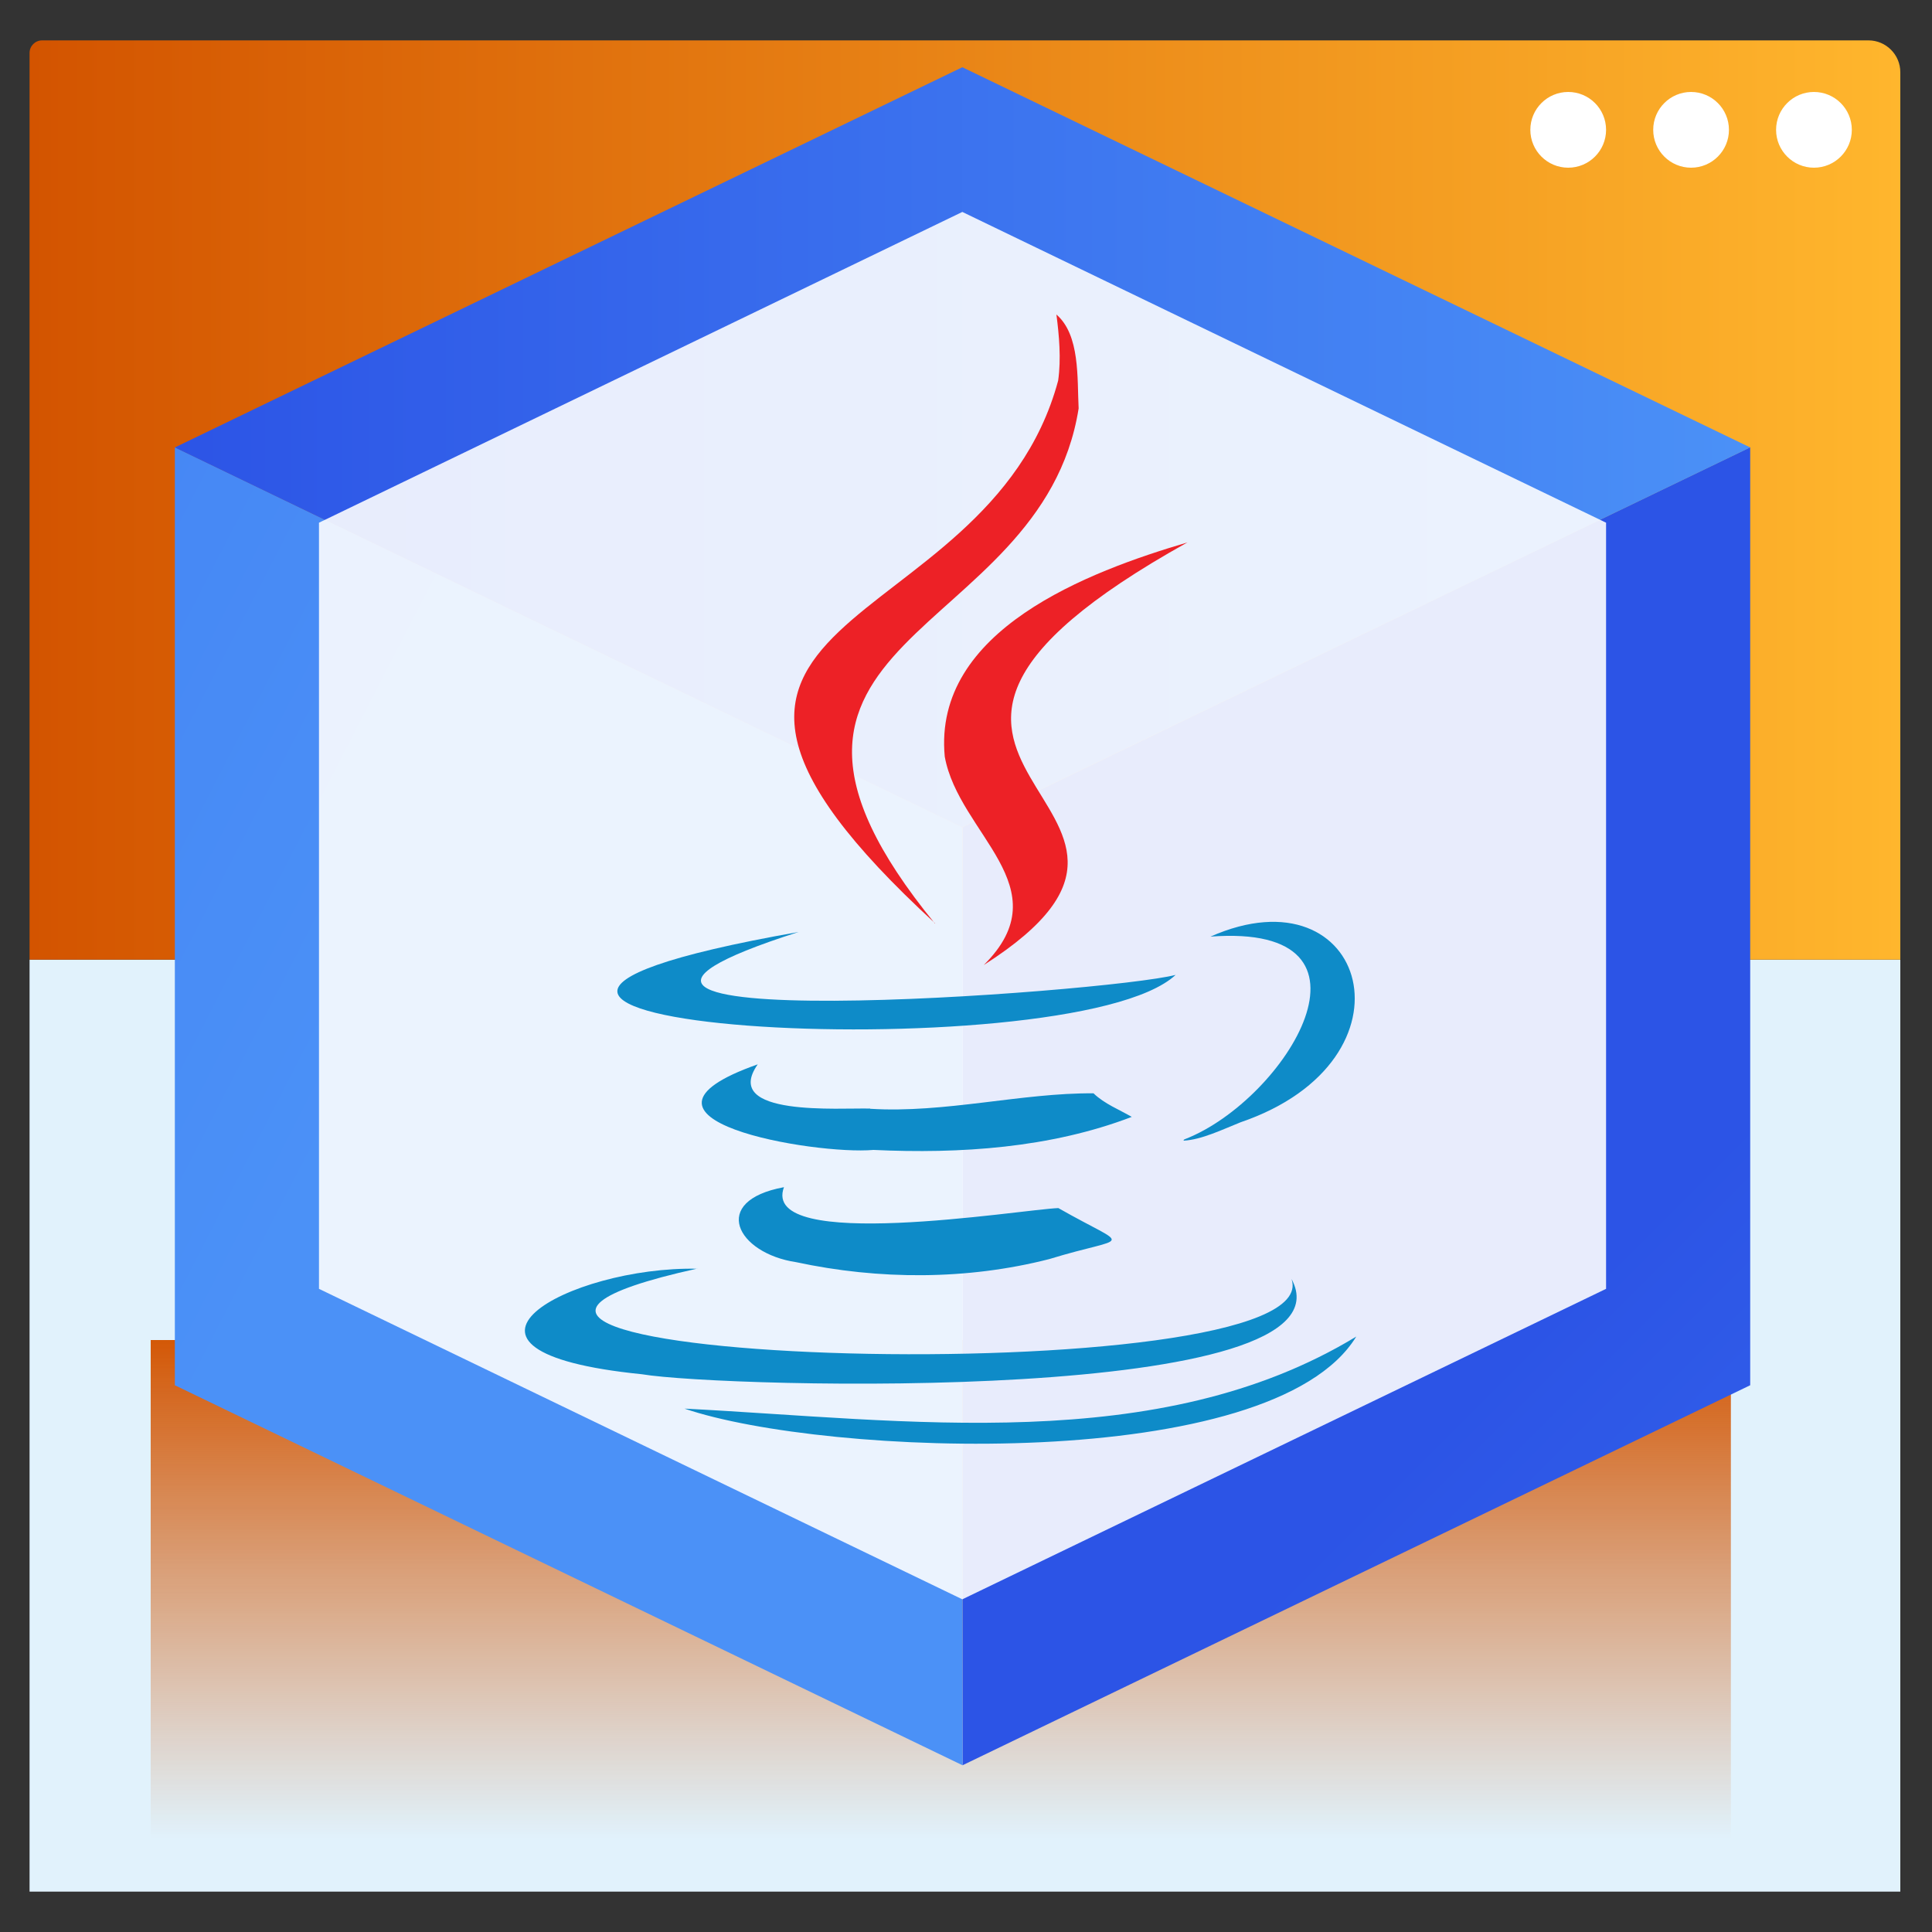
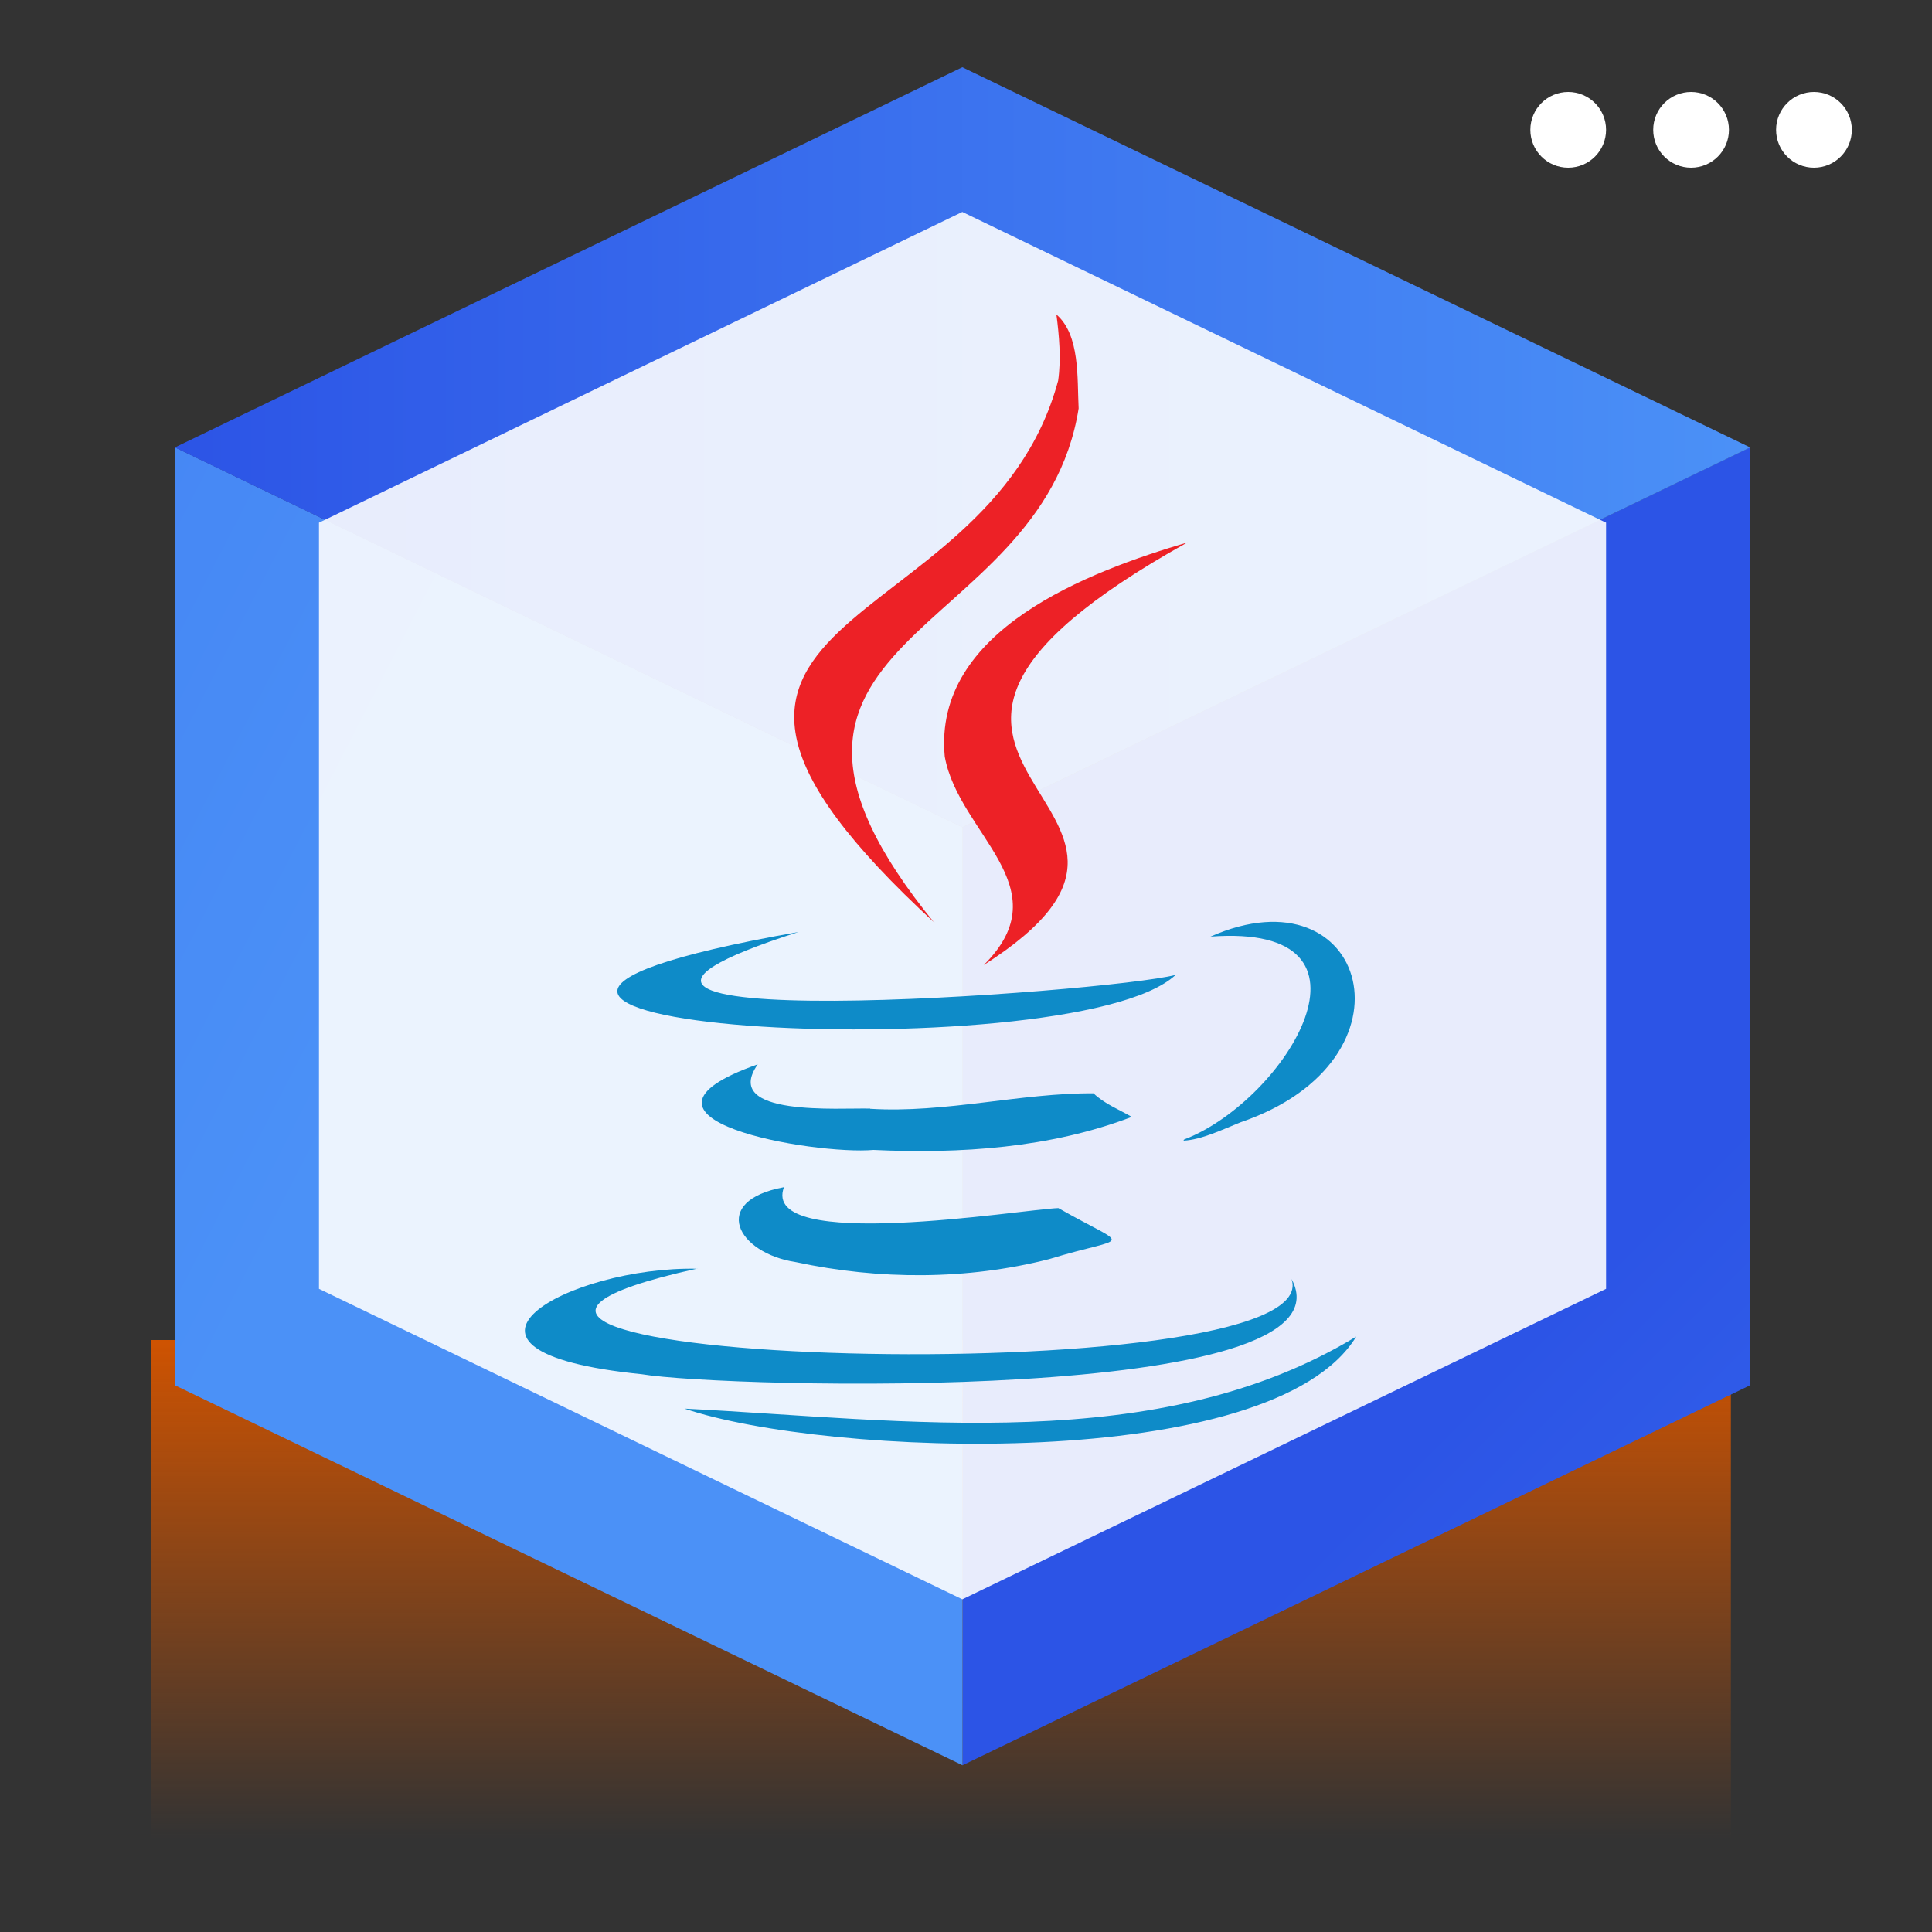
<svg xmlns="http://www.w3.org/2000/svg" xmlns:xlink="http://www.w3.org/1999/xlink" id="Layer_1" data-name="Layer 1" viewBox="0 0 100 100">
  <rect x="0" y="0" width="100" height="100" fill="#333333" stroke="none" />
  <defs>
    <style>
      .cls-1 {
        fill: url(#linear-gradient-2);
      }

      .cls-2, .cls-3 {
        fill: #fff;
      }

      .cls-4 {
        fill: #ed2126;
      }

      .cls-3 {
        opacity: .95;
      }

      .cls-5 {
        fill: none;
        opacity: .93;
      }

      .cls-6 {
        fill: url(#linear-gradient-5);
      }

      .cls-7 {
        fill: #e1f2fc;
      }

      .cls-8 {
        fill: #0e8bc8;
      }

      .cls-9 {
        fill: url(#linear-gradient-3);
      }

      .cls-10 {
        fill: url(#linear-gradient);
      }

      .cls-11 {
        fill: url(#linear-gradient-4);
      }
    </style>
    <linearGradient id="linear-gradient" x1="1.53" y1="25.88" x2="98.36" y2="25.88" gradientUnits="userSpaceOnUse">
      <stop offset="0" stop-color="#d35400" />
      <stop offset="1" stop-color="#ffb62d" />
    </linearGradient>
    <linearGradient id="linear-gradient-2" x1="165.78" y1="68.66" x2="165.78" y2="95.17" gradientTransform="translate(-117.09 165.04) scale(1 -1)" gradientUnits="userSpaceOnUse">
      <stop offset="0" stop-color="#d35400" />
      <stop offset="1" stop-color="#d35400" stop-opacity="0" />
    </linearGradient>
    <linearGradient id="linear-gradient-3" x1="67.63" y1="133.9" x2="133.9" y2="67.63" gradientTransform="translate(214.47) rotate(-180) scale(1 -1)" gradientUnits="userSpaceOnUse">
      <stop offset="0" stop-color="#4b91f7" />
      <stop offset="1" stop-color="#2c54e6" />
    </linearGradient>
    <linearGradient id="linear-gradient-4" x1="193.57" y1="52.86" x2="334.73" y2="-19.85" xlink:href="#linear-gradient-3" />
    <linearGradient id="linear-gradient-5" x1="123.88" y1="23.15" x2="205.42" y2="23.15" xlink:href="#linear-gradient-3" />
  </defs>
  <g>
-     <rect class="cls-7" x="1.53" y="49.67" width="96.83" height="48.24" />
-     <path class="cls-10" d="m2.18,2.09h94.53c.91,0,1.65.74,1.65,1.65v45.93H1.53V2.74c0-.36.29-.65.65-.65Z" />
    <circle class="cls-2" cx="93.89" cy="6.72" r="1.96" />
    <circle class="cls-2" cx="87.53" cy="6.72" r="1.96" />
    <circle class="cls-2" cx="81.17" cy="6.72" r="1.96" />
  </g>
  <rect class="cls-1" x="7.79" y="69.36" width="81.79" height="26.32" transform="translate(97.38 165.04) rotate(-180)" />
  <g>
    <polygon class="cls-9" points="49.82 91.37 90.59 71.7 90.59 23.15 49.82 42.82 49.82 91.37" />
    <polygon class="cls-11" points="49.82 91.37 9.05 71.7 9.05 23.15 49.82 42.82 49.82 91.37" />
    <polygon class="cls-6" points="9.05 23.16 49.81 42.82 90.59 23.16 49.81 3.48 9.05 23.16" />
  </g>
  <g class="cls-5">
    <polygon class="cls-2" points="79.15 28.66 79.15 28.67 79.14 28.67 79.15 28.66" />
    <polygon class="cls-3" points="83.13 27.05 83.13 66.71 49.81 82.78 16.51 66.71 16.51 27.05 16.52 27.05 49.81 10.97 83.12 27.05 83.13 27.05" />
    <polygon class="cls-2" points="20.49 28.67 20.48 28.67 20.48 28.66 20.49 28.67" />
  </g>
  <g>
    <path class="cls-4" d="m48.4,47.79c-18.06-16.59,2.66-14.31,6.37-28.09.16-1.13.05-2.34-.09-3.42,1.23,1.06,1.07,3.3,1.15,4.86-1.93,12.18-19.72,11.62-7.44,26.66Z" />
    <path class="cls-8" d="m36.1,65.66c-22.16,4.89,32.81,6.64,30.75.54,3.52,6.53-29.42,5.64-33.63,4.93-11.87-1.19-3.74-5.6,2.87-5.46Z" />
    <path class="cls-4" d="m61.47,28.07c-21.11,11.76,2.87,13.32-10.55,21.88,4.06-4.03-1.3-6.78-2.02-10.79-.62-6.55,7.45-9.58,12.58-11.09Z" />
    <path class="cls-8" d="m40.58,61.44c-1.28,3.42,12.3,1.16,14.2,1.09,3.81,2.17,3.7,1.36-.47,2.64-4.26,1.09-8.81,1.08-13.1.16-3.08-.46-4.48-3.17-.64-3.88Z" />
    <path class="cls-8" d="m45.04,57.39c3.86.24,7.84-.83,11.56-.8.57.55,1.35.85,1.98,1.22-4.21,1.61-8.88,1.92-13.37,1.71-3.03.27-14.06-1.59-5.99-4.43-1.92,2.74,4.3,2.24,5.82,2.29Z" />
    <path class="cls-8" d="m41.33,48.24c-17.55,5.61,16,3.14,19.52,2.22-5.45,5.09-47.15,2.65-19.52-2.22Z" />
    <path class="cls-8" d="m70.2,69.18c-4.37,7.14-27.53,6.2-34.77,3.73,11.42.58,24.53,2.49,34.77-3.73Z" />
    <path class="cls-8" d="m62.65,48.48c8.09-3.58,11.03,6.37,1.56,9.61-.93.37-2.01.9-2.94.95-.02-.06.04-.06.07-.08,5.22-2.04,10.89-11.21,1.3-10.48Z" />
  </g>
</svg>